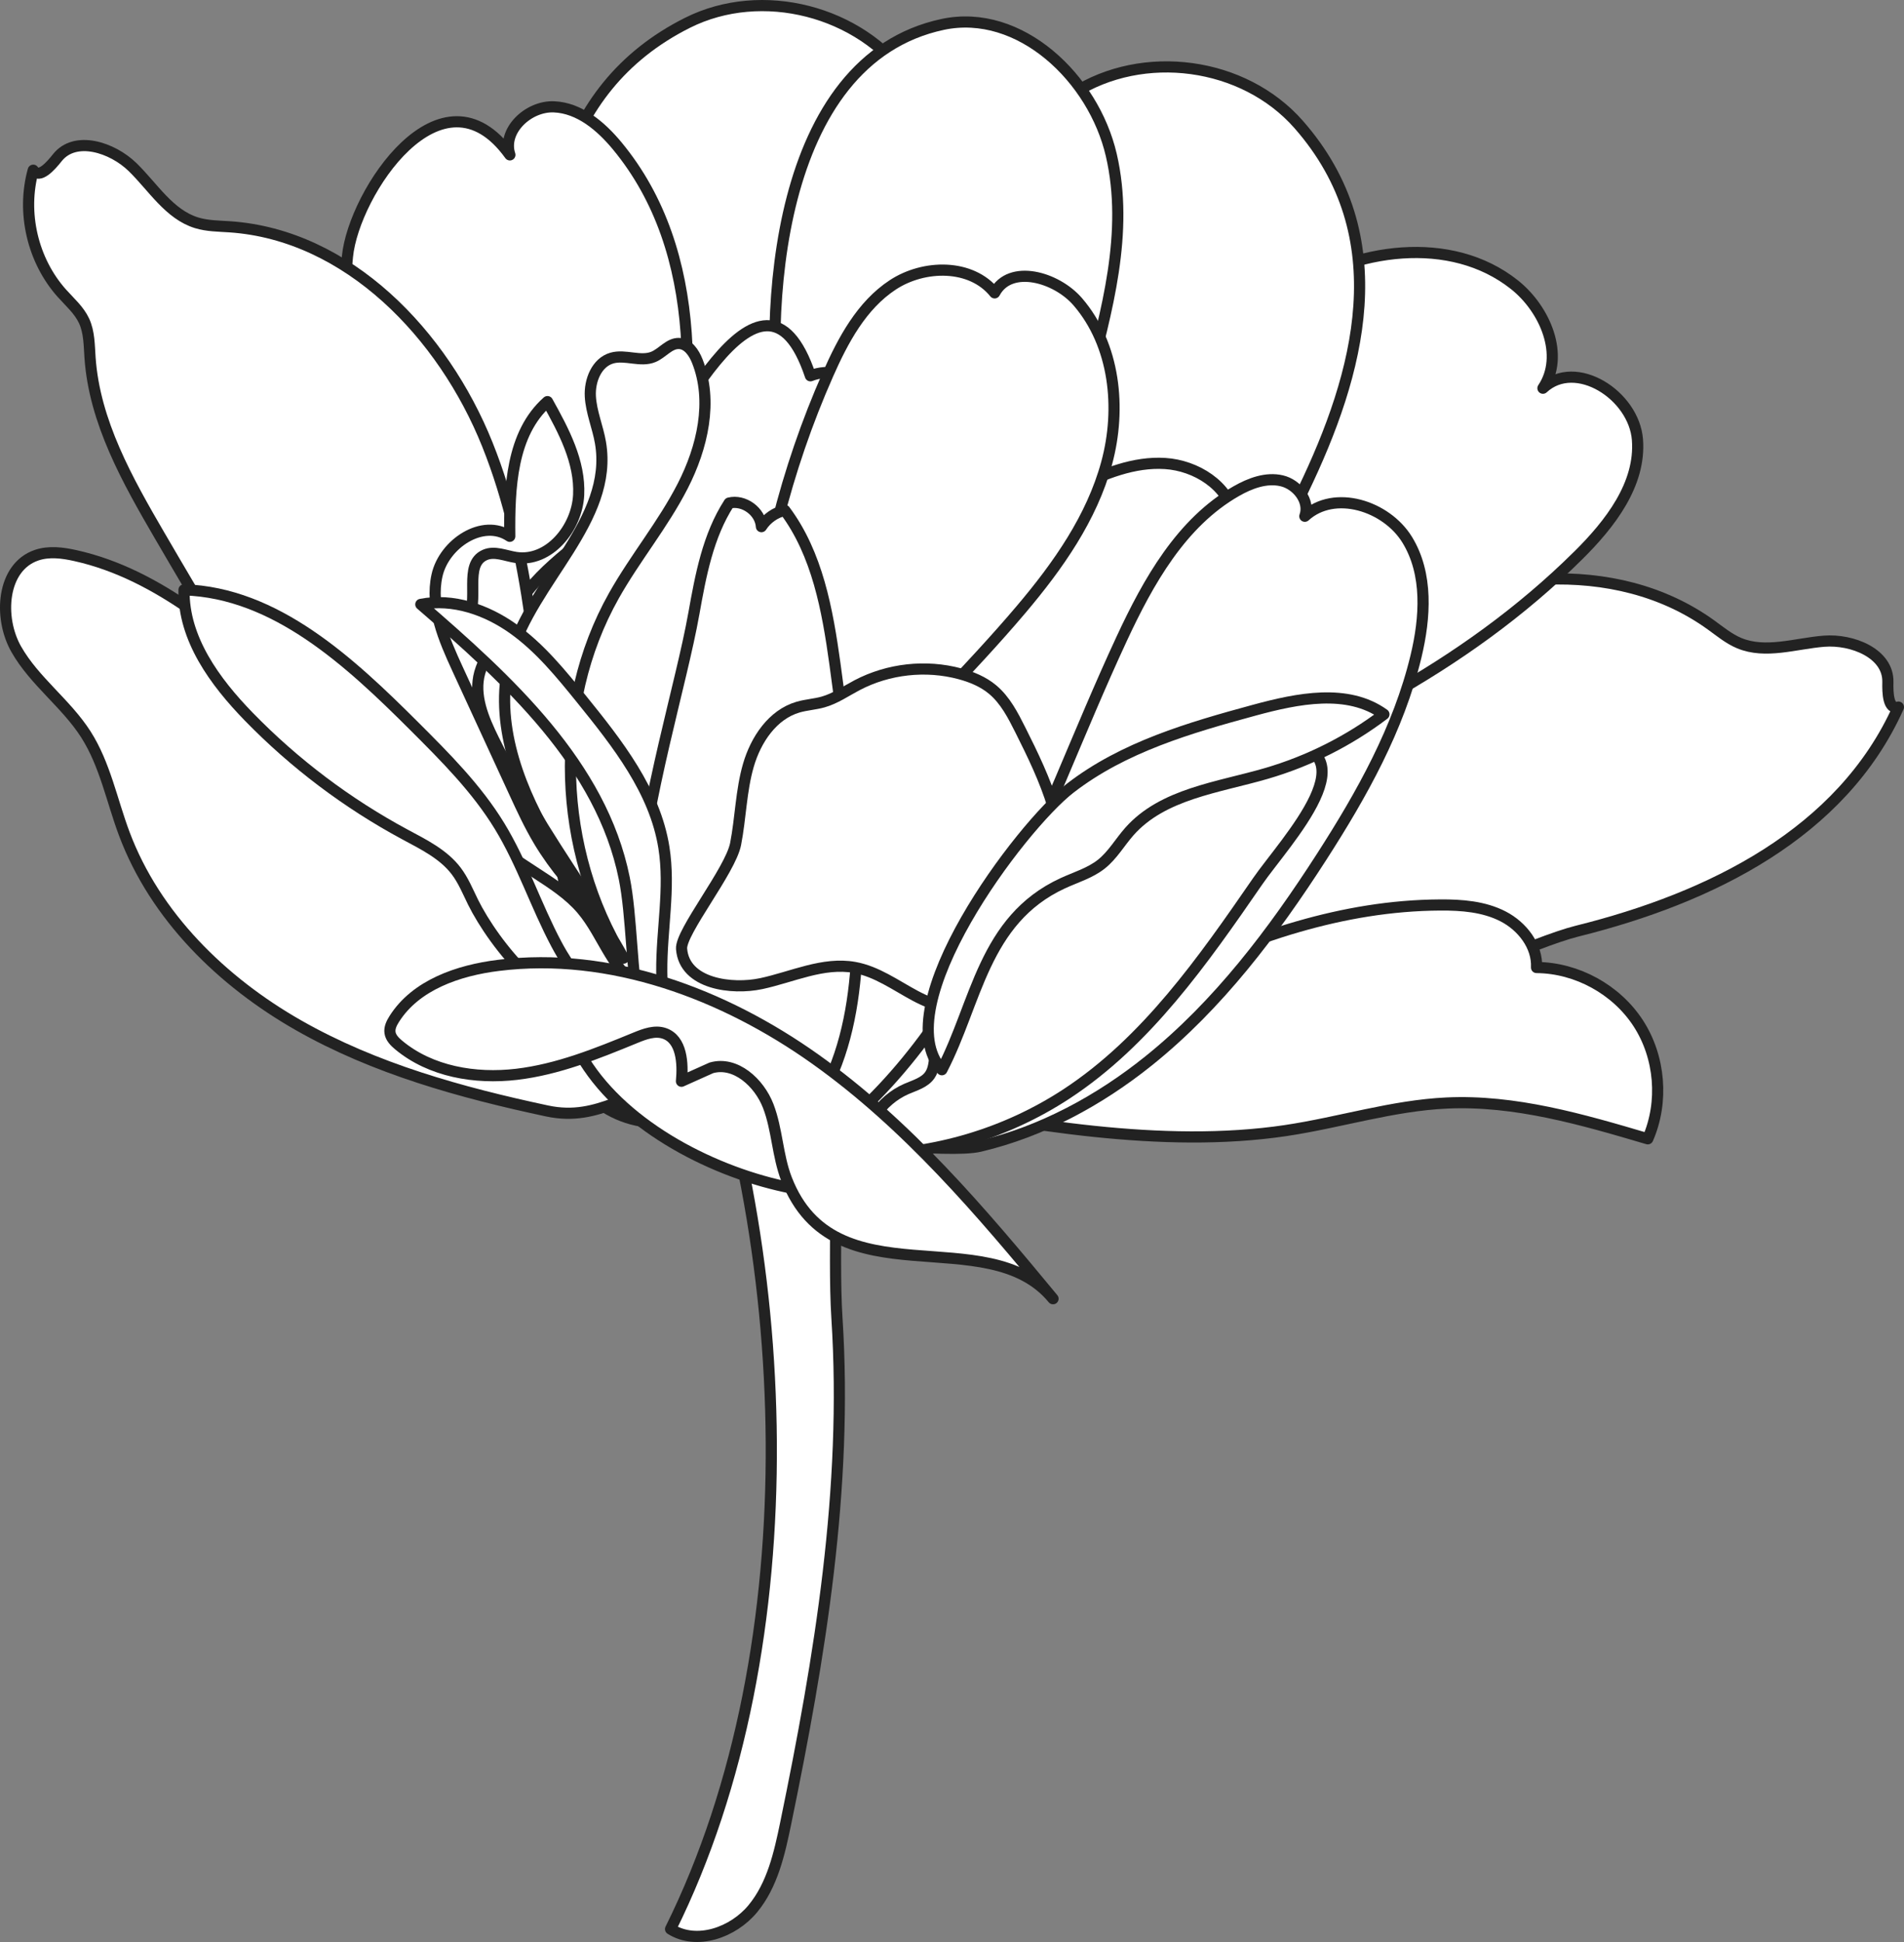
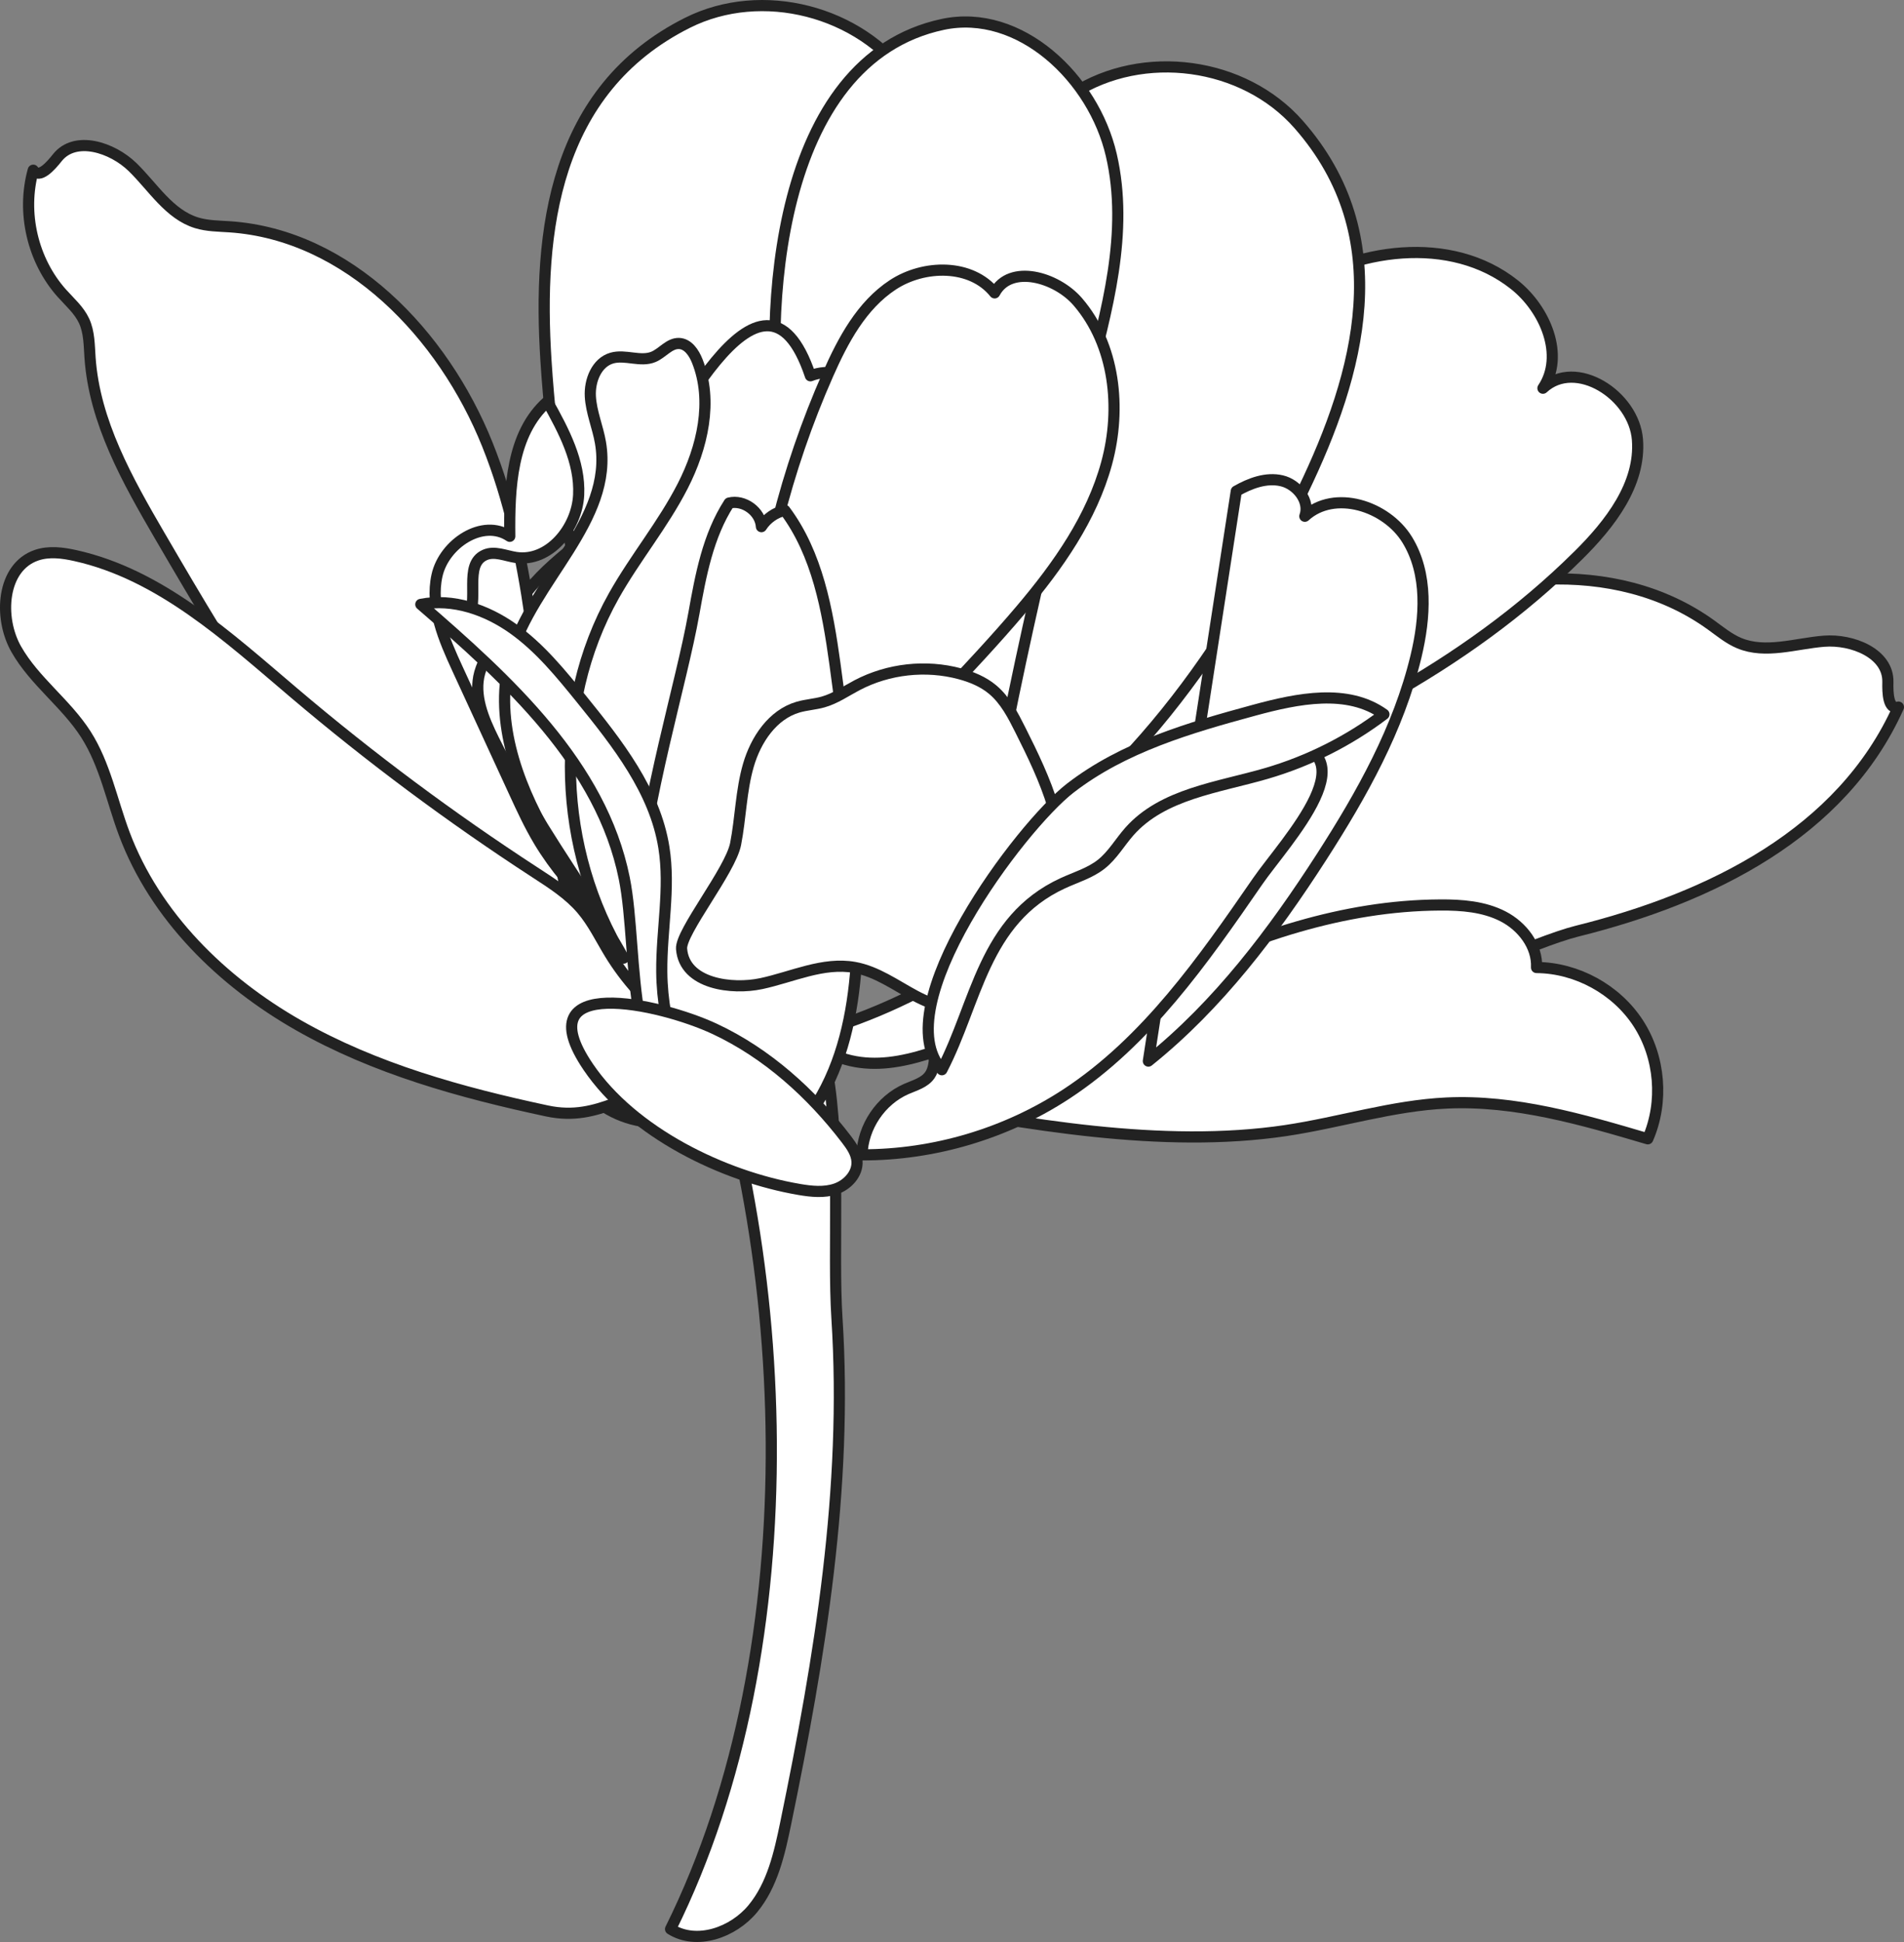
<svg xmlns="http://www.w3.org/2000/svg" id="_レイヤー_1" data-name="レイヤー 1" viewBox="0 0 170.666 174.01">
  <rect x="0" y="0" width="170.666" height="174.01" fill="#808080" stroke="none" />
  <path d="M70.427,163.368c-.559,2.709-1.187,5.531-2.949,7.662-1.762,2.132-5.029,3.292-7.372,1.823,12.709-25.588,11.083-61.741.852-87.288,17.184-3.573,13.269,20.242,14.062,32.547.983,15.253-1.521,30.366-4.593,45.256Z" style="fill: #fff; stroke: #222; stroke-linecap: round; stroke-linejoin: round;" />
  <path d="M141.398,83.425c11.939-2.973,23.698-8.749,28.767-20.065-.925.269-.965-1.279-.944-2.242.058-2.564-3.18-3.868-5.736-3.662-2.556.207-5.228,1.158-7.594.17-.924-.386-1.705-1.038-2.517-1.624-8.617-6.222-20.878-4.81-30.227.249-9.348,5.058-16.61,13.138-24.311,20.465-7.895,7.512-16.182,13.284-26.758,16.117,4.373,3.821,9.043,2.454,13.732.652,5.518-2.121,10.424-1.724,16.269-2.176,9.478-.732,13.749.807,22.82-1.651,3.484-.944,12.574-5.257,16.498-6.234Z" style="fill: #fff; stroke: #222; stroke-linecap: round; stroke-linejoin: round;" />
  <path d="M91.234,75.84c.535-.9,1.008-1.85,1.703-2.634,1.259-1.42,3.1-2.146,4.837-2.912,5.368-2.367,10.372-5.56,14.78-9.433,3.284-2.885,6.406-6.518,6.674-10.88-8.199-.38-15.304,5.263-21.546,10.592-2.981,2.545-5.992,5.122-8.289,8.297-2.303,3.183-3.814,6.865-5.924,10.179-1.357,2.133-3.075,3.951-4.937,5.619,4.694,1.135,10.543-5.193,12.703-8.829Z" style="fill: #fff; stroke: #222; stroke-linecap: round; stroke-linejoin: round;" />
  <path d="M141.473,49.765c2.846-2.822,5.606-6.364,5.301-10.361-.305-3.997-5.533-7.344-8.472-4.618,1.967-2.929.207-7.08-2.555-9.274-5.702-4.53-14.359-3.312-20.395.764-6.035,4.076-10.107,10.391-14.222,16.399-9.887,14.438-20.966,26.686-35.439,36.553,13.658.832,26.167-3.55,38.953-8.068,13.465-4.758,26.587-11.242,36.829-21.396Z" style="fill: #fff; stroke: #222; stroke-linecap: round; stroke-linejoin: round;" />
  <path d="M96.181,8.376c-5.213,3.348-8.015,9.534-8.896,15.666-.881,6.132-.12,12.362.278,18.544.782,12.157.151,24.357-.591,36.516,13.769-7.799,23.064-21.142,29.806-35.119,5.072-10.513,8.465-22.773-.373-32.832-4.931-5.612-13.949-6.806-20.224-2.775Z" style="fill: #fff; stroke: #222; stroke-linecap: round; stroke-linejoin: round;" />
  <path d="M81.404,7.07c3.573,5.06,3.847,11.846,2.36,17.86-1.487,6.014-4.532,11.502-7.223,17.082-5.291,10.973-9.289,22.517-13.169,34.064-9.831-12.4-13.433-28.257-14.432-43.743-.751-11.648.709-24.285,12.678-30.287,6.677-3.349,15.484-1.068,19.786,5.025Z" style="fill: #fff; stroke: #222; stroke-linecap: round; stroke-linejoin: round;" />
-   <path d="M45.704,13.876c-.726-2.172,1.663-4.399,3.951-4.303,2.288.095,4.211,1.737,5.671,3.5,7.851,9.482,7.21,23.364,4.232,35.31-2.978,11.945-7.902,23.743-7.243,36.036-.068-1.275-7.136-6.705-8.356-8.221-2.631-3.271-4.862-6.863-6.654-10.659-3.449-7.306-4.872-15.237-5.818-23.207-.747-6.291-.965-13.047-.342-19.349.564-5.702,8.434-17.607,14.557-9.106Z" style="fill: #fff; stroke: #222; stroke-linecap: round; stroke-linejoin: round;" />
  <path d="M84.497,2.188c6.913-1.473,13.522,4.825,15.116,11.711,1.594,6.886-.394,14.031-2.223,20.858-4.355,16.254-7.882,32.73-10.562,49.343-6.994-13.239-14.507-29.285-16.755-44.27-1.787-11.911-.527-34.457,14.425-37.642Z" style="fill: #fff; stroke: #222; stroke-linecap: round; stroke-linejoin: round;" />
  <path d="M72.641,33.672c3.301-1.287,6.794,1.852,7.948,5.201,1.993,5.781-.073,12.212-3.174,17.481-3.101,5.269-7.23,9.922-9.904,15.421-3.91,8.04-4.426,17.376-3.236,26.236-7.393.927-14.767-3.643-18.578-10.046-3.812-6.402-4.493-14.272-3.461-21.651.66-4.724,2.091-9.654,5.123-13.43,2.71-3.374,6.677-5.331,9.268-8.853,3.128-4.252,11.63-23.413,16.014-10.36Z" style="fill: #fff; stroke: #222; stroke-linecap: round; stroke-linejoin: round;" />
-   <path d="M77.185,59.783c4.69-7.049,11.665-12.366,19.262-16.102,2.502-1.23,5.201-2.325,7.983-2.149,2.783.175,5.642,1.97,6.196,4.702,2.596-.182,5.054,1.58,6.288,3.871,1.234,2.291,1.425,5.008,1.207,7.601-1.164,13.873-12.594,24.351-23.223,33.343-4.784,4.047-24.815,20.679-26.238,7.376-1.325-12.384,1.607-28.247,8.524-38.642Z" style="fill: #fff; stroke: #222; stroke-linecap: round; stroke-linejoin: round;" />
  <path d="M74.212,33.547c1.354-3.064,3.014-6.183,5.814-8.022s7.032-1.895,9.13.717c1.388-2.6,5.525-1.435,7.449.796,3.331,3.862,3.928,9.543,2.589,14.464s-4.367,9.206-7.66,13.099c-9.211,10.89-21.438,20.536-24.412,34.486-.716-10.218-.094-20.529,1.845-30.588.735-3.819-.366-7.45.71-11.74,1.134-4.522,2.65-8.947,4.534-13.211Z" style="fill: #fff; stroke: #222; stroke-linecap: round; stroke-linejoin: round;" />
  <path d="M14.333,48.032c-2.908-4.993-5.866-10.226-6.263-15.991-.077-1.117-.064-2.278-.536-3.293-.446-.959-1.274-1.674-1.98-2.462-2.629-2.934-3.633-7.239-2.574-11.034.54.798,1.56-.367,2.158-1.121,1.594-2.009,4.918-.943,6.752.849s3.281,4.232,5.732,4.984c.957.294,1.975.291,2.974.359,10.605.721,19.132,9.643,23.09,19.508,3.958,9.865,4.38,20.721,5.62,31.277,1.272,10.823,3.957,20.559,10.281,29.497-5.806.144-8.523-3.892-10.978-8.274-2.889-5.158-6.916-7.988-11.123-12.07-9.542-9.26-16.508-20.82-23.152-32.229Z" style="fill: #fff; stroke: #222; stroke-linecap: round; stroke-linejoin: round;" />
  <path d="M49.052,74.865c-2.812-4.869-4.84-10.671-3.287-16.075,1.95-6.782,9.249-12.166,8.059-19.122-.239-1.397-.828-2.732-.908-4.147-.08-1.415.56-3.038,1.921-3.434,1.209-.351,2.575.374,3.736-.111.812-.339,1.421-1.235,2.3-1.199.799.033,1.331.831,1.627,1.574,1.431,3.6.462,7.744-1.302,11.192-1.764,3.448-4.273,6.462-6.173,9.838-5.58,9.917-5.055,22.826.866,32.472-2.07-3.792-4.68-7.25-6.839-10.988Z" style="fill: #fff; stroke: #222; stroke-linecap: round; stroke-linejoin: round;" />
  <path d="M48.308,75.356c-.84-1.401-1.525-2.887-2.208-4.371-1.698-3.686-3.396-7.371-5.094-11.057-1.217-2.643-2.465-5.527-1.834-8.368s4.116-5.142,6.521-3.504c-.047-4.317.146-9.209,3.38-12.07,1.449,2.605,2.942,5.388,2.795,8.365-.147,2.977-2.67,6.042-5.618,5.599-.938-.141-1.92-.607-2.787-.222-1.96.869-.419,4.113-1.584,5.913.847-.683,2.113.453,2.104,1.541s-.687,2.046-.981,3.094c-.565,2.015.325,4.127,1.254,6.003,2.685,5.427,6.015,10.362,9.313,15.412-2.025-1.842-3.851-3.981-5.262-6.334Z" style="fill: #fff; stroke: #222; stroke-linecap: round; stroke-linejoin: round;" />
  <path d="M115.256,101.301c4.821-.719,9.53-2.234,14.399-2.465,6.133-.291,12.157,1.467,18.045,3.207,1.442-3.308,1.109-7.33-.857-10.356s-5.505-4.965-9.114-4.993c.094-1.926-1.283-3.696-2.997-4.58s-3.707-1.035-5.635-1.024c-17.617.097-32.295,11.543-48.159,17.57,10.897,2.054,23.239,4.294,34.319,2.642Z" style="fill: #fff; stroke: #222; stroke-linecap: round; stroke-linejoin: round;" />
  <path d="M49.033,99.546c-7.713-1.648-15.427-3.775-22.28-7.679-6.853-3.904-12.837-9.763-15.609-17.147-1.124-2.994-1.729-6.229-3.452-8.923-1.772-2.769-4.606-4.761-6.232-7.619s-1.294-7.37,1.819-8.429c1.108-.377,2.322-.221,3.465.033,7.618,1.689,13.663,7.264,19.614,12.311,6.847,5.809,14.064,11.181,21.592,16.075,1.499.974,3.034,1.95,4.194,3.311,1.013,1.189,1.693,2.617,2.505,3.951,2.854,4.689,7.484,8.267,12.741,9.847.122,7.148-3.397,2.459-6.783,2.311-4.266-.187-6.741,2.991-11.574,1.958Z" style="fill: #fff; stroke: #222; stroke-linecap: round; stroke-linejoin: round;" />
-   <path d="M102.934,95.077c6.268-5.026,11.177-11.54,15.527-18.295,3.599-5.589,6.904-11.491,8.46-17.955.84-3.489,1.094-7.395-.781-10.455-1.875-3.06-6.532-4.534-9.181-2.113.492-1.34-.675-2.849-2.065-3.176s-2.837.217-4.077.925c-4.932,2.818-7.883,8.088-10.278,13.239-7.633,16.41-12.972,35.366-27.745,45.821,1.786-1.264,12.053.349,15.064-.364,5.523-1.307,10.666-4.091,15.075-7.626Z" style="fill: #fff; stroke: #222; stroke-linecap: round; stroke-linejoin: round;" />
+   <path d="M102.934,95.077c6.268-5.026,11.177-11.54,15.527-18.295,3.599-5.589,6.904-11.491,8.46-17.955.84-3.489,1.094-7.395-.781-10.455-1.875-3.06-6.532-4.534-9.181-2.113.492-1.34-.675-2.849-2.065-3.176s-2.837.217-4.077.925Z" style="fill: #fff; stroke: #222; stroke-linecap: round; stroke-linejoin: round;" />
  <path d="M62.189,55.009c.614-3.446,1.268-6.995,3.168-9.935,1.322-.327,2.804.758,2.893,2.117.472-.736,1.243-1.274,2.097-1.462,2.924,3.911,3.824,8.936,4.495,13.773.819,5.895,1.425,11.82,1.818,17.759.577,8.721.296,18.525-5.885,24.704-.539.538-1.14,1.054-1.87,1.27-1.032.306-2.145-.035-3.114-.505-16.173-7.833-5.846-35.134-3.603-47.721Z" style="fill: #fff; stroke: #222; stroke-linecap: round; stroke-linejoin: round;" />
  <path d="M55.956,78.694c-2.054-10.185-10.376-17.744-18.236-24.539,2.881-.567,5.892.483,8.284,2.187s4.27,4.016,6.118,6.299c3.229,3.989,6.574,8.23,7.386,13.297.589,3.674-.224,7.418-.19,11.138.048,5.191,1.889,9.797,4.565,14.144-8.164-2.994-6.558-15.74-7.927-22.526Z" style="fill: #fff; stroke: #222; stroke-linecap: round; stroke-linejoin: round;" />
  <path d="M68.21,88.143c2.803-.597,5.577-1.966,8.397-1.456,1.977.357,3.659,1.594,5.43,2.541,1.771.947,3.929,1.62,5.757.787,1.217-.555,2.061-1.678,2.852-2.757,1.772-2.418,3.588-4.93,4.23-7.858,1.048-4.783-1.212-9.604-3.41-13.98-.666-1.327-1.363-2.693-2.505-3.641-.835-.694-1.864-1.121-2.912-1.403-3.056-.823-6.418-.452-9.22,1.019-1.003.527-1.95,1.193-3.04,1.503-.738.21-1.516.249-2.253.463-2.29.666-3.789,2.92-4.453,5.211-.664,2.291-.689,4.716-1.147,7.056-.466,2.38-4.96,7.893-4.843,9.396.248,3.173,4.55,3.665,7.115,3.118Z" style="fill: #fff; stroke: #222; stroke-linecap: round; stroke-linejoin: round;" />
-   <path d="M42.39,80.812c-.463-.939-.861-1.923-1.493-2.758-1.145-1.514-2.924-2.381-4.595-3.28-5.168-2.778-9.907-6.351-14-10.555-3.049-3.132-5.879-6.997-5.807-11.367,8.204.26,14.848,6.438,20.656,12.238,2.773,2.769,5.575,5.573,7.618,8.917,2.048,3.352,3.268,7.141,5.113,10.61,1.187,2.232,2.758,4.178,4.484,5.986-4.768.766-10.106-5.998-11.977-9.791Z" style="fill: #fff; stroke: #222; stroke-linecap: round; stroke-linejoin: round;" />
  <path d="M112.708,79.001c-4.878,7.068-9.937,14.316-17.12,19.024-5.406,3.543-11.86,5.465-18.323,5.455.066-2.502,1.68-4.899,3.974-5.902.76-.332,1.64-.564,2.111-1.248.352-.512.393-1.167.45-1.786.734-8.044,6.076-15.093,12.641-19.798,4.263-3.055,12.371-8.488,17.842-8.282,9.172.346.906,8.94-1.574,12.534Z" style="fill: #fff; stroke: #222; stroke-linecap: round; stroke-linejoin: round;" />
  <path d="M95.942,70.614c4.758-3.678,10.699-5.407,16.503-6.982,3.869-1.05,8.35-1.968,11.605.373-3.154,2.39-6.749,4.197-10.549,5.303-4.331,1.261-9.275,1.817-12.265,5.195-.853.964-1.502,2.122-2.51,2.924-1.017.809-2.303,1.178-3.482,1.724-7.096,3.284-7.69,10.698-10.817,16.701-5.087-5.632,7.03-21.772,11.514-25.238Z" style="fill: #fff; stroke: #222; stroke-linecap: round; stroke-linejoin: round;" />
  <path d="M71.632,106.579c1.095.186,2.247.31,3.296-.055,1.049-.365,1.959-1.352,1.89-2.461-.046-.738-.497-1.382-.946-1.97-3.149-4.121-7.112-7.701-11.81-9.9-4.929-2.307-17.013-4.965-11.334,3.409,3.986,5.878,12.111,9.82,18.905,10.976Z" style="fill: #fff; stroke: #222; stroke-linecap: round; stroke-linejoin: round;" />
-   <path d="M70.501,105.655c-.817-2.099-.829-4.443-1.638-6.546-.809-2.102-2.939-4.045-5.104-3.424-.892.4-1.784.8-2.676,1.2.154-1.634.024-3.744-1.526-4.285-.847-.296-1.77.049-2.6.39-3.449,1.415-6.954,2.839-10.657,3.273-3.703.435-7.693-.235-10.559-2.619-.359-.298-.718-.659-.783-1.121-.061-.428.146-.847.377-1.213,1.933-3.06,5.743-4.361,9.334-4.807,10.033-1.247,20.179,2.546,28.419,8.405,8.24,5.859,14.862,13.669,21.301,21.463-5.923-7.169-19.583.352-23.888-10.716Z" style="fill: #fff; stroke: #222; stroke-linecap: round; stroke-linejoin: round;" />
</svg>